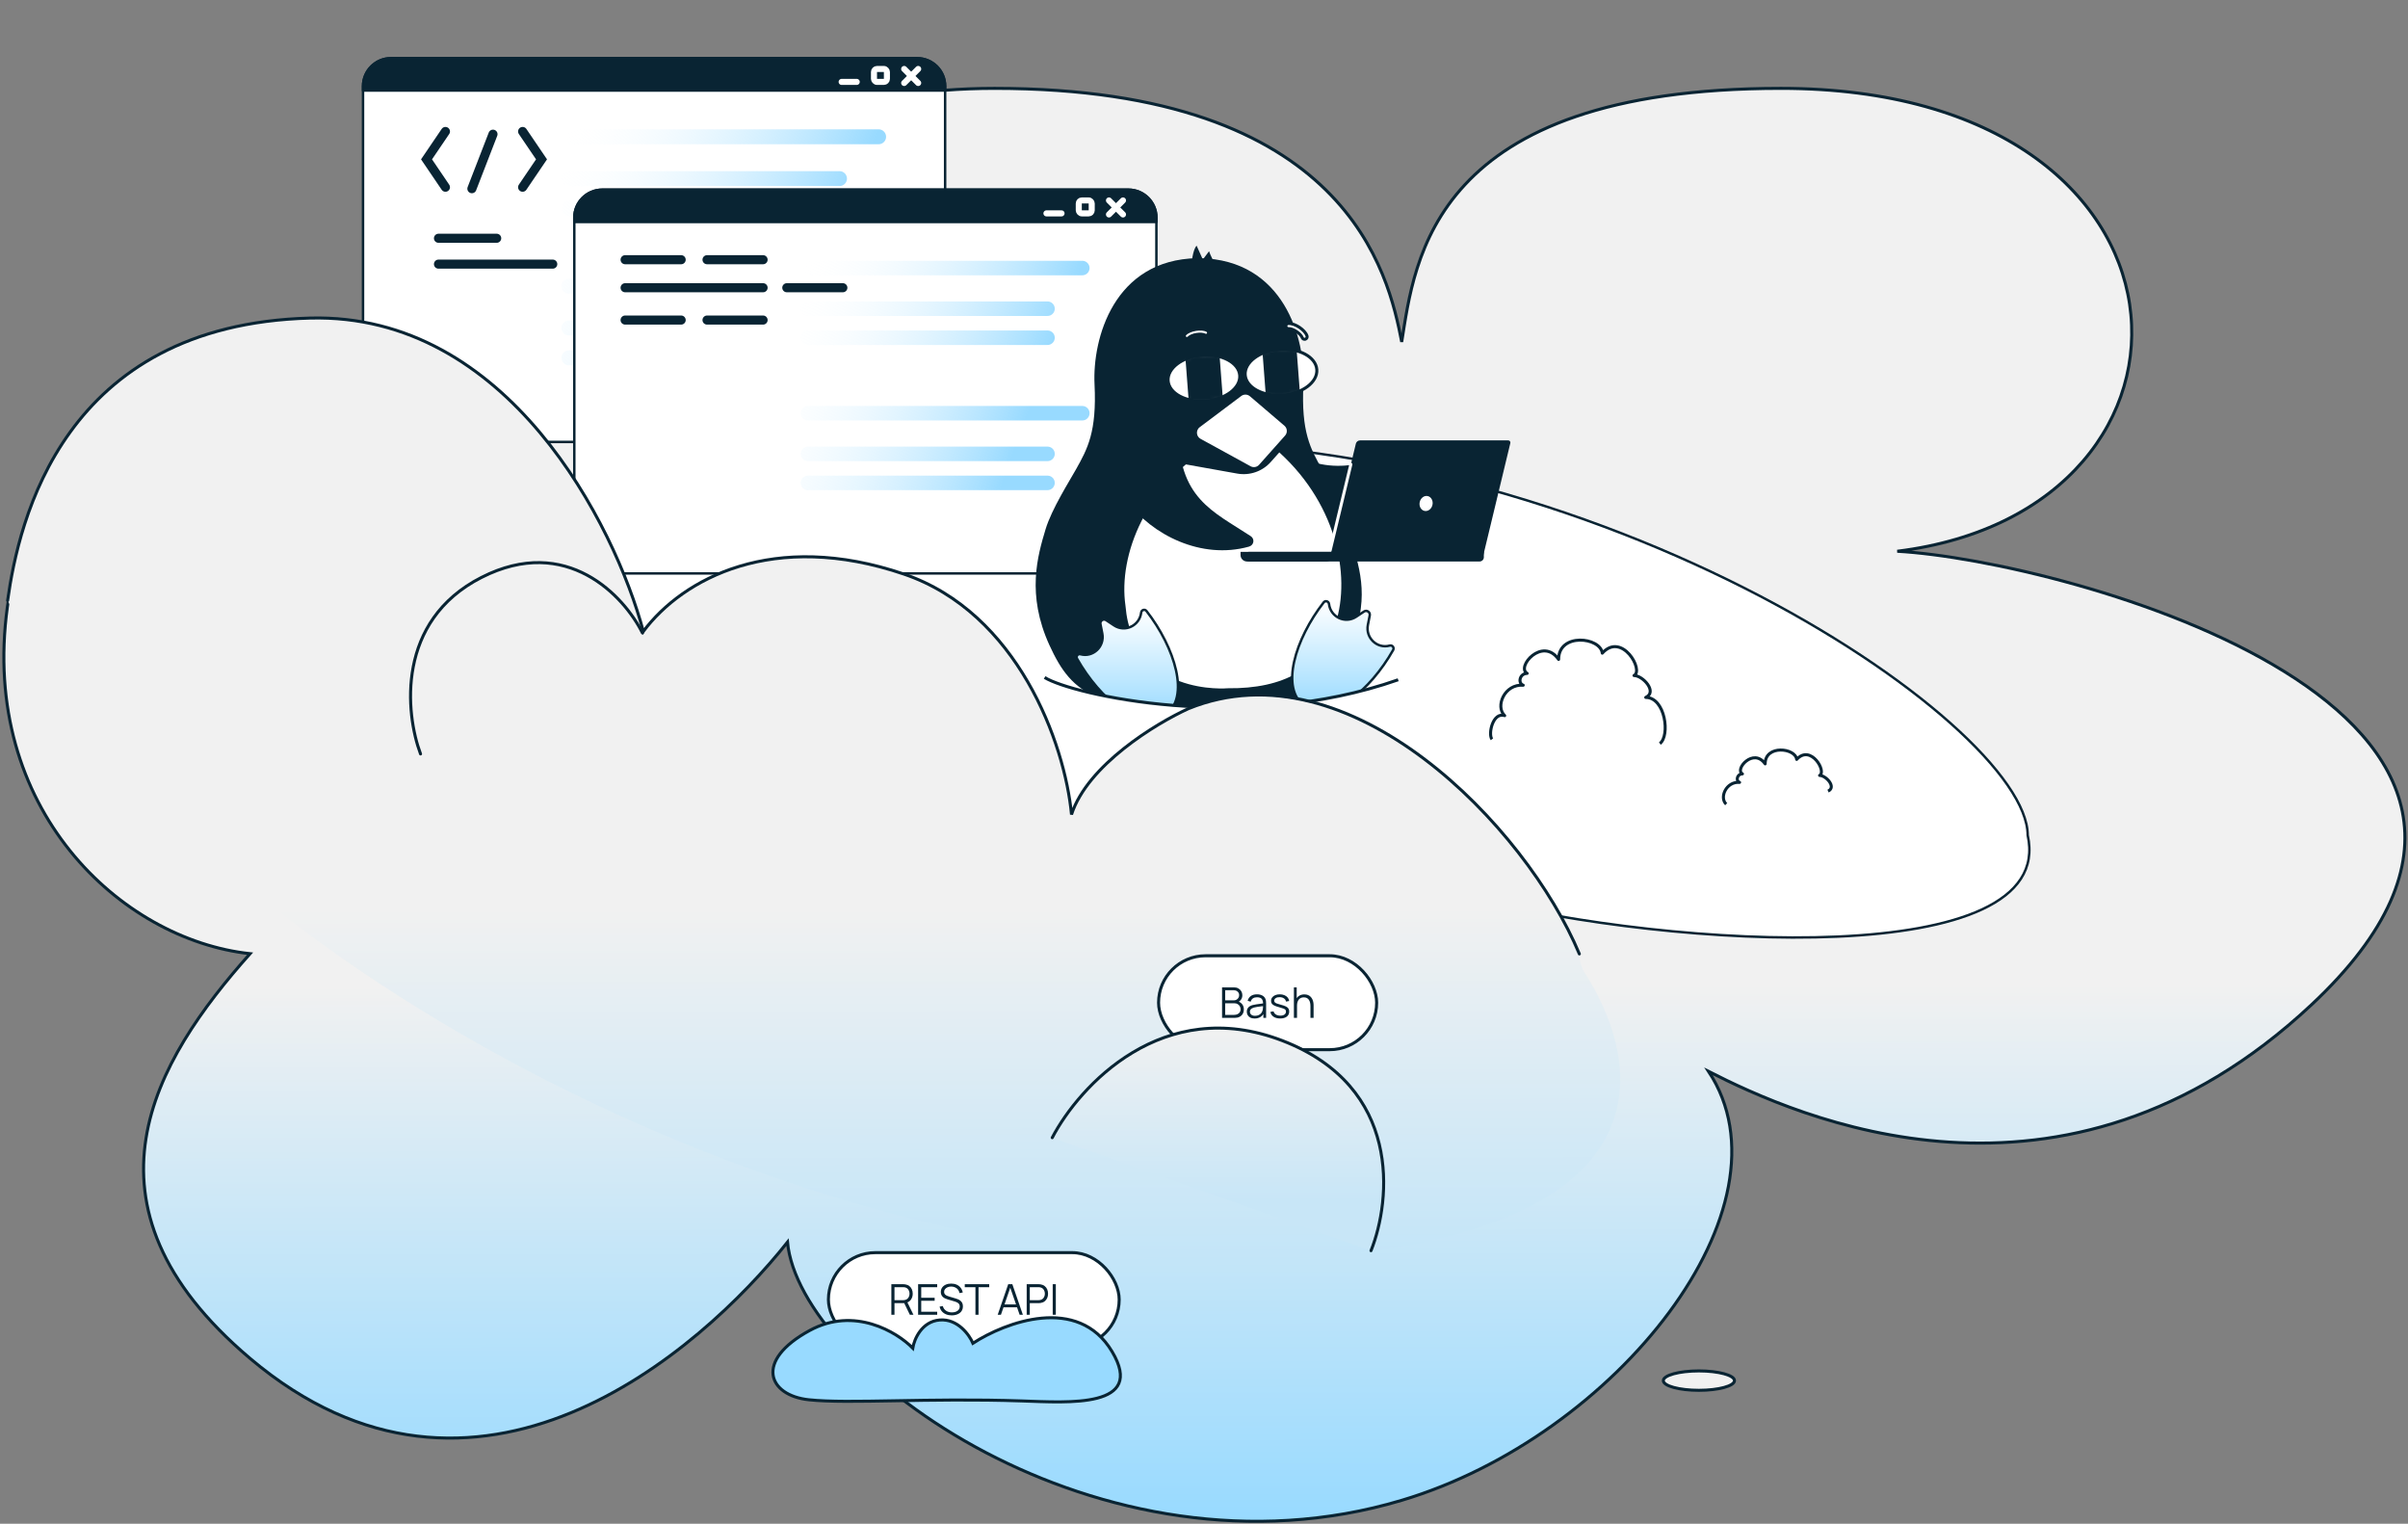
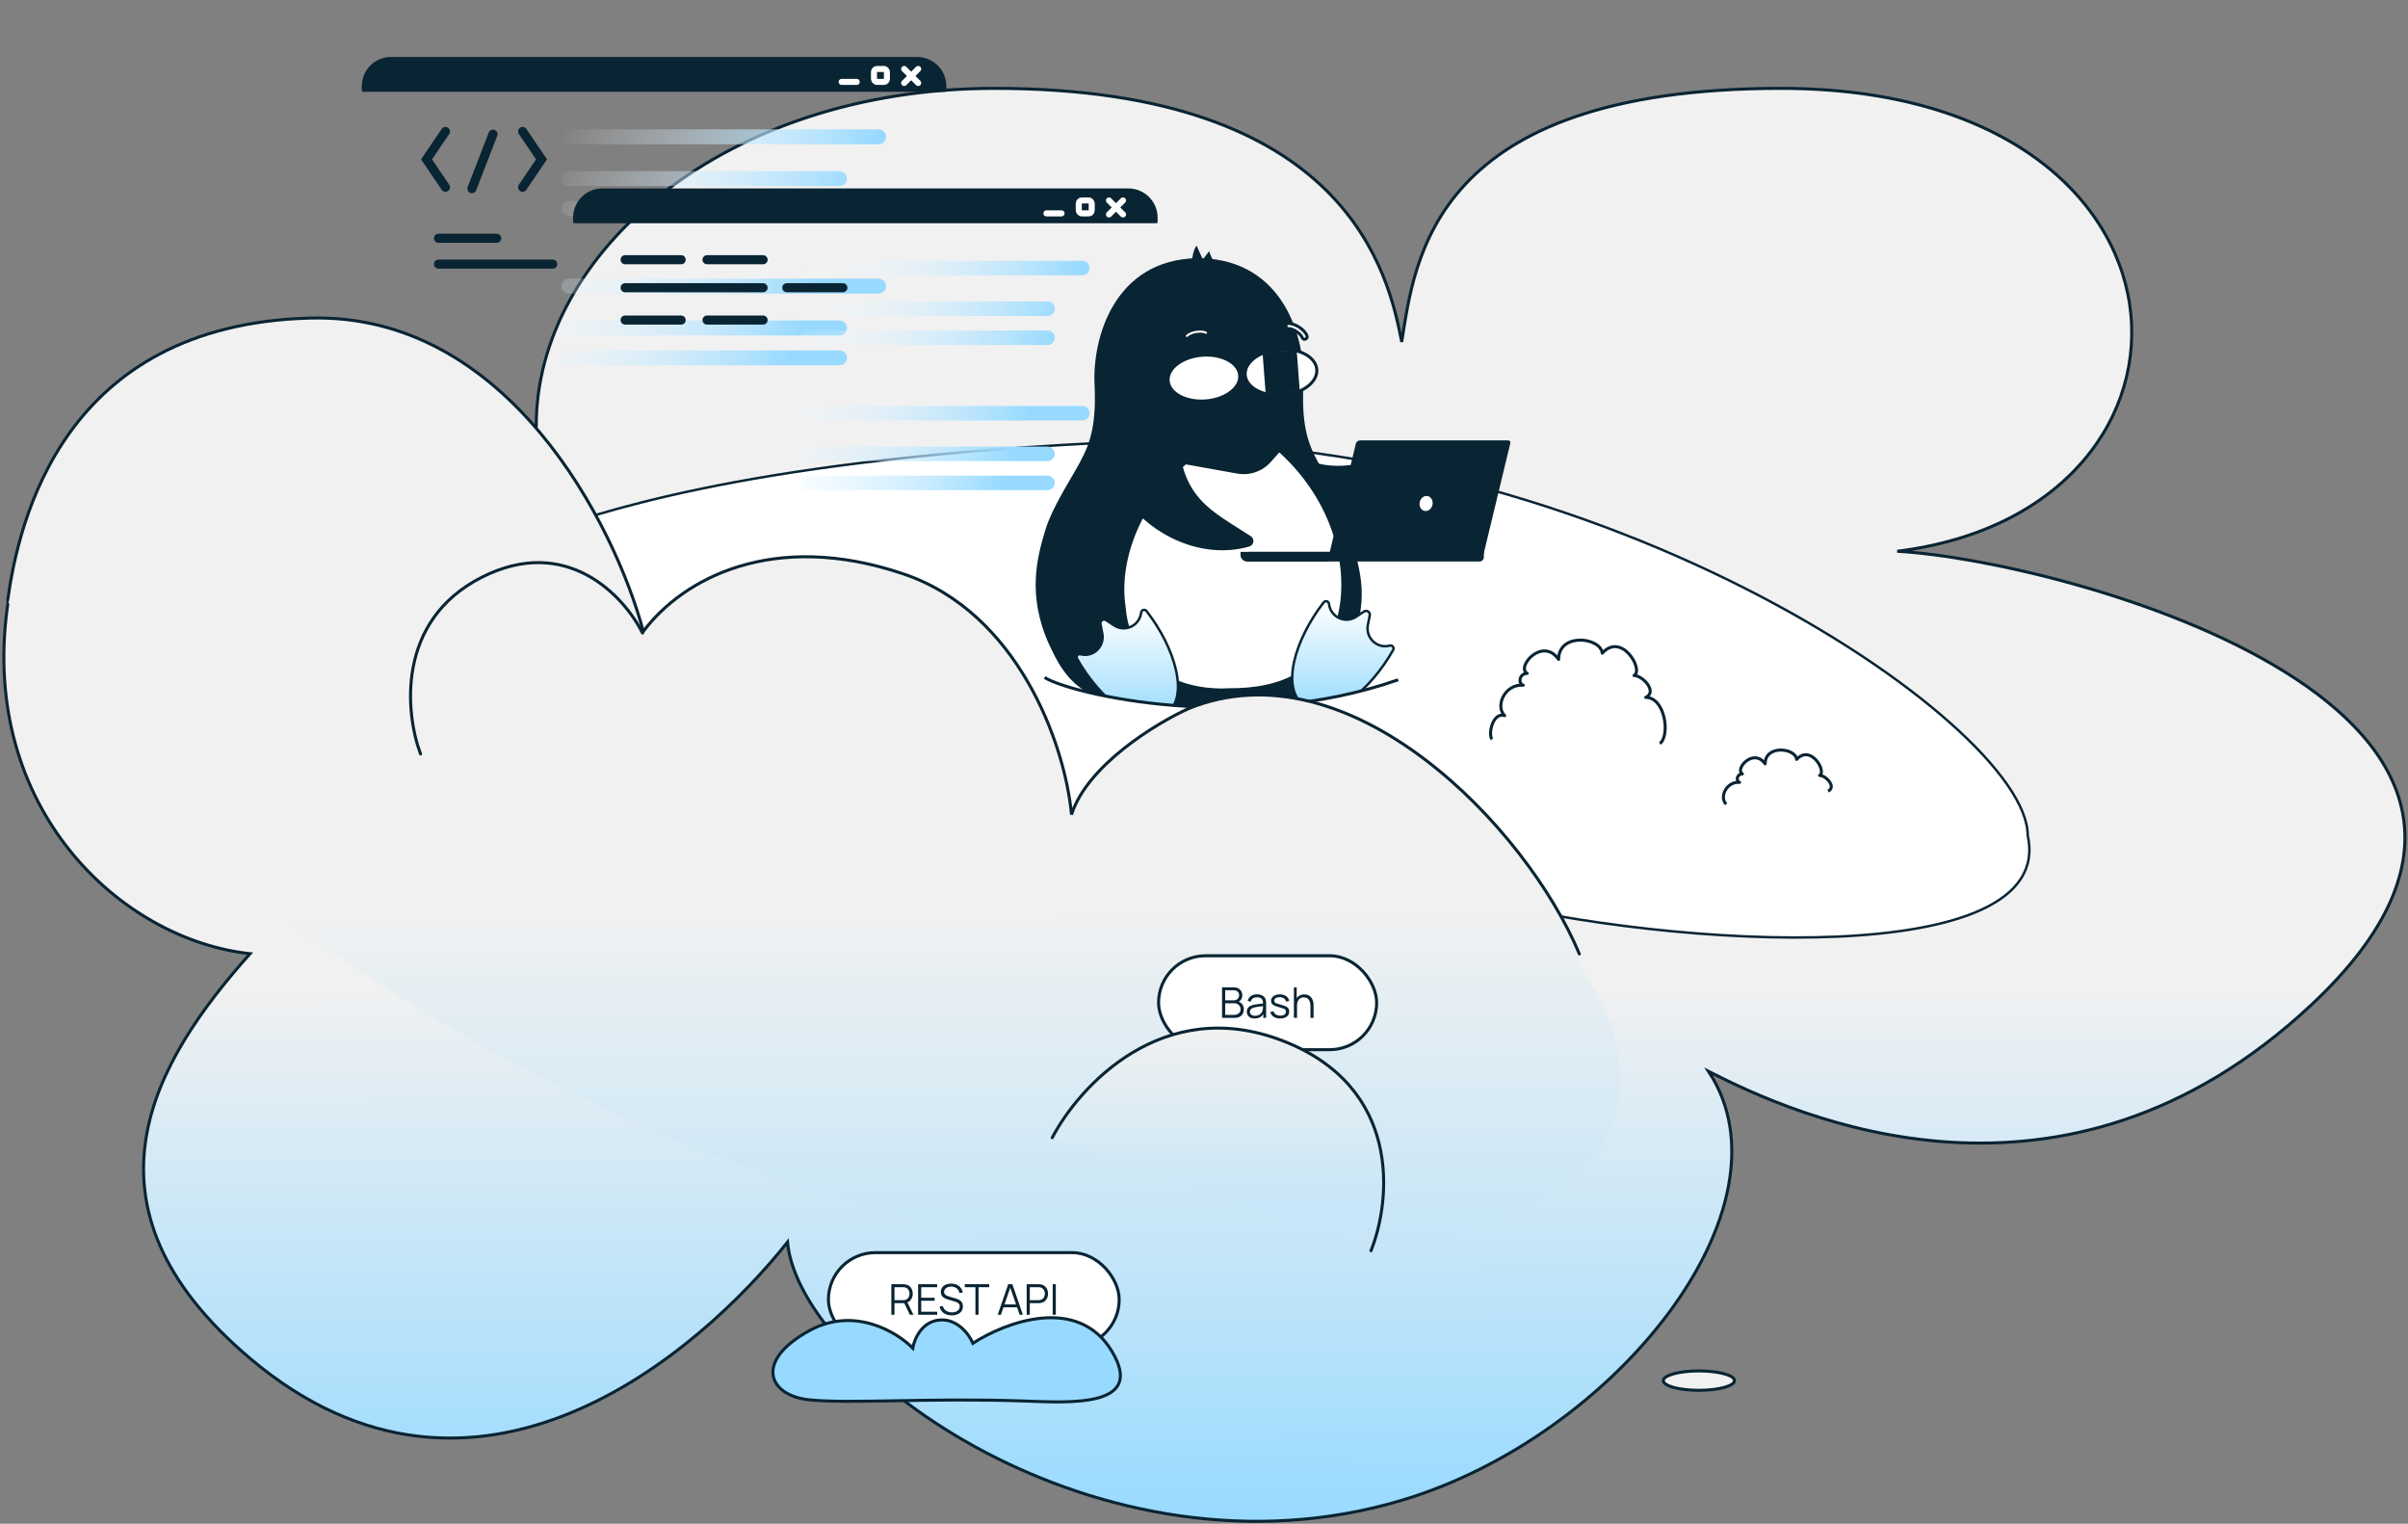
<svg xmlns="http://www.w3.org/2000/svg" width="795" height="503" viewBox="0 0 795 503" fill="none">
  <rect x="0" y="0" width="795" height="503" fill="#808080" stroke="none" />
  <path d="M177.041 140.508C177.041 83.405 239.256 29.17 328.355 29.17C445.106 29.17 458.457 90.722 462.773 112.866C467.099 85.987 472.45 29.17 587.972 29.17C732.374 29.17 737.75 168.151 626.377 181.972C681.679 185.044 866.5 235 763.097 331.704C680.887 408.588 592.835 368.317 564.077 353.673C593.52 398.208 533.69 474.078 462.773 495.257C363.006 525.05 263.835 451.745 259.995 410.025C231.319 446.114 157.07 511.381 82.565 448.417C22.424 397.592 51.073 350.132 82.565 314.811C39.808 310.204 -6.625 266.771 2.418 200.483C11.461 134.196 43.392 118.241 177.041 140.508Z" fill="url(#paint0_linear_9407_52697)" stroke="#092433" />
  <path d="M669.438 275.69C679.413 320.323 553.455 313.488 485.443 296.322L232.967 306.084L176.184 176.529C195.859 170.216 241.982 152.469 361.564 146.286C522.048 137.989 669.438 238.674 669.438 275.69Z" fill="white" stroke="#092433" stroke-width="0.811" stroke-linecap="round" stroke-linejoin="round" />
-   <path d="M119.852 28.458C119.852 23.35 123.994 19.209 129.105 19.209H302.779C307.889 19.209 312.032 23.35 312.032 28.458V139.874C312.032 143.196 309.338 145.889 306.014 145.889H125.87C122.546 145.889 119.852 143.196 119.852 139.874V28.458Z" fill="white" stroke="#092433" stroke-width="0.811" stroke-linecap="round" stroke-linejoin="round" />
  <path d="M144.764 78.65H163.982" stroke="#092433" stroke-width="3" stroke-linecap="round" />
  <path d="M144.764 87.188H182.488" stroke="#092433" stroke-width="3" stroke-linecap="round" />
  <path fill-rule="evenodd" clip-rule="evenodd" d="M290.075 42.688C291.437 42.688 292.541 43.791 292.541 45.153C292.541 46.514 291.437 47.618 290.075 47.618H187.803C186.441 47.618 185.337 46.514 185.337 45.153C185.337 43.791 186.441 42.688 187.803 42.688H290.075ZM279.628 58.958C279.628 57.596 278.524 56.493 277.162 56.493H187.803C186.441 56.493 185.337 57.596 185.337 58.958C185.337 60.319 186.441 61.423 187.803 61.423H277.162C278.524 61.423 279.628 60.319 279.628 58.958ZM277.162 105.796C278.524 105.796 279.628 106.9 279.628 108.262C279.628 109.623 278.524 110.727 277.162 110.727H187.803C186.441 110.727 185.337 109.623 185.337 108.262C185.337 106.9 186.441 105.796 187.803 105.796H277.162ZM277.162 115.657C278.524 115.657 279.628 116.761 279.628 118.122C279.628 119.484 278.524 120.588 277.162 120.588H187.803C186.441 120.588 185.337 119.484 185.337 118.122C185.337 116.761 186.441 115.657 187.803 115.657H277.162ZM277.162 66.353C278.524 66.353 279.628 67.457 279.628 68.819C279.628 70.18 278.524 71.284 277.162 71.284H187.803C186.441 71.284 185.337 70.18 185.337 68.819C185.337 67.457 186.441 66.353 187.803 66.353H277.162ZM292.541 94.457C292.541 93.095 291.437 91.991 290.075 91.991H187.803C186.441 91.991 185.337 93.095 185.337 94.457C185.337 95.818 186.441 96.922 187.803 96.922H290.075C291.437 96.922 292.541 95.818 292.541 94.457Z" fill="url(#paint1_linear_9407_52697)" />
  <path d="M147.062 43.399L140.819 52.601L147.062 61.803" stroke="#092433" stroke-width="3" stroke-linecap="round" />
  <path d="M172.541 43.399L178.784 52.601L172.541 61.803" stroke="#092433" stroke-width="3" stroke-linecap="round" />
  <path d="M162.76 44.297L155.793 62.286" stroke="#092433" stroke-width="3" stroke-linecap="round" />
  <path fill-rule="evenodd" clip-rule="evenodd" d="M129.105 19.209C123.994 19.209 119.852 23.35 119.852 28.458V29.881H312.032V28.458C312.032 23.35 307.889 19.209 302.779 19.209H129.105Z" fill="#092433" stroke="#092433" stroke-width="0.811" stroke-linecap="round" stroke-linejoin="round" />
  <rect x="288.543" y="22.767" width="4.271" height="4.269" rx="1" stroke="white" stroke-width="2" stroke-linecap="round" />
  <path d="M277.867 27.035H282.85" stroke="white" stroke-width="2" stroke-linecap="round" />
  <path d="M298.51 22.767L303.136 27.391" stroke="white" stroke-width="2" stroke-linecap="round" />
  <path d="M303.137 22.767L298.51 27.391" stroke="white" stroke-width="2" stroke-linecap="round" />
-   <path d="M189.605 71.857C189.605 66.749 193.748 62.608 198.859 62.608H372.533C377.643 62.608 381.786 66.749 381.786 71.857V183.273C381.786 186.595 379.092 189.288 375.768 189.288H195.623C192.3 189.288 189.605 186.595 189.605 183.273V71.857Z" fill="white" stroke="#092433" stroke-width="0.811" stroke-linecap="round" stroke-linejoin="round" />
  <path fill-rule="evenodd" clip-rule="evenodd" d="M357.324 86.086C358.647 86.086 359.721 87.159 359.721 88.482C359.721 89.806 358.647 90.878 357.324 90.878H266.739C265.415 90.878 264.342 89.806 264.342 88.482C264.342 87.159 265.415 86.086 266.739 86.086H357.324ZM348.232 101.9C348.232 100.577 347.159 99.504 345.835 99.504H266.74C265.416 99.504 264.342 100.577 264.342 101.9C264.342 103.223 265.416 104.296 266.74 104.296H345.835C347.159 104.296 348.232 103.223 348.232 101.9ZM345.835 147.424C347.159 147.424 348.232 148.496 348.232 149.82C348.232 151.143 347.159 152.216 345.835 152.216H266.74C265.416 152.216 264.342 151.143 264.342 149.82C264.342 148.496 265.416 147.424 266.74 147.424H345.835ZM345.835 157.008C347.159 157.008 348.232 158.08 348.232 159.404C348.232 160.727 347.159 161.8 345.835 161.8H266.74C265.416 161.8 264.342 160.727 264.342 159.404C264.342 158.08 265.416 157.008 266.74 157.008H345.835ZM345.835 109.088C347.159 109.088 348.232 110.161 348.232 111.484C348.232 112.807 347.159 113.88 345.835 113.88H266.74C265.416 113.88 264.342 112.807 264.342 111.484C264.342 110.161 265.416 109.088 266.74 109.088H345.835ZM359.721 136.402C359.721 135.079 358.647 134.006 357.324 134.006H266.739C265.415 134.006 264.342 135.079 264.342 136.402C264.342 137.725 265.415 138.798 266.739 138.798H357.324C358.647 138.798 359.721 137.725 359.721 136.402Z" fill="url(#paint2_linear_9407_52697)" />
  <path fill-rule="evenodd" clip-rule="evenodd" d="M198.859 62.608C193.748 62.608 189.605 66.749 189.605 71.857V73.28H381.786V71.857C381.786 66.749 377.643 62.608 372.533 62.608H198.859Z" fill="#092433" stroke="#092433" stroke-width="0.811" stroke-linecap="round" stroke-linejoin="round" />
  <rect x="356.16" y="66.166" width="4.271" height="4.269" rx="1" stroke="white" stroke-width="2" stroke-linecap="round" />
  <path d="M345.484 70.435H350.467" stroke="white" stroke-width="2" stroke-linecap="round" />
  <path d="M366.127 66.166L370.754 70.79" stroke="white" stroke-width="2" stroke-linecap="round" />
  <path d="M370.754 66.166L366.127 70.79" stroke="white" stroke-width="2" stroke-linecap="round" />
  <path d="M224.885 85.731L206.379 85.731" stroke="#092433" stroke-width="3" stroke-linecap="round" />
  <path d="M224.885 105.651L206.379 105.651" stroke="#092433" stroke-width="3" stroke-linecap="round" />
  <path d="M251.932 85.731L233.426 85.731" stroke="#092433" stroke-width="3" stroke-linecap="round" />
  <path d="M251.932 105.652L233.426 105.652" stroke="#092433" stroke-width="3" stroke-linecap="round" />
  <path d="M251.933 94.98L206.379 94.98" stroke="#092433" stroke-width="3" stroke-linecap="round" />
  <path d="M278.268 94.98L259.762 94.98" stroke="#092433" stroke-width="3" stroke-linecap="round" />
  <path d="M395.063 81.106C393.786 82.383 393.314 86.957 393.238 89.085H402.589C400.764 86.896 399.548 84.07 399.168 82.93L397.115 85.665L395.063 81.106Z" fill="#092433" />
  <path d="M345.192 174.72C342.563 183.453 338.823 196.238 346.465 212.962C354.108 229.687 362.198 235.086 404.345 235.086C446.492 235.086 448.437 207.172 449.275 200.775C450.873 188.585 445.768 178.669 443.017 169.608C440.994 162.947 438.621 158.733 436.471 154.914C432.658 148.145 429.544 142.614 430.316 126.89C431.059 111.772 423.878 85.75 396.116 85.216V85.207C395.971 85.207 395.826 85.208 395.682 85.21C395.536 85.208 395.39 85.207 395.244 85.207V85.216C367.731 85.754 360.625 111.773 361.361 126.89C362.127 142.612 359.037 148.143 355.256 154.91C353.122 158.73 347.197 168.057 345.192 174.72Z" fill="#092433" />
  <path d="M465.649 151.363C460.501 163.514 447.044 169.972 435.927 169.723C434.939 167.797 427.423 155.946 422.783 146.904C437.624 158.34 450.974 152.942 463.271 148.792C464.885 148.248 466.336 149.742 465.649 151.363Z" fill="#092433" />
  <path d="M420.848 147.341C441.652 164.943 446.657 189.808 441.412 205.964C436.472 221.18 423.81 227.897 405.429 227.691C405.429 227.691 373.648 230.623 371.072 199.961C368.644 183.15 377.794 159.494 401.283 145.672C404.416 145.939 406.2 145.699 407.505 145.523C408.905 145.335 409.751 145.221 411.116 145.89C412.578 145.461 413.392 145.716 414.741 146.14C415.997 146.534 417.715 147.073 420.848 147.341Z" fill="white" stroke="#092433" />
  <path fill-rule="evenodd" clip-rule="evenodd" d="M395.082 110.398C393.918 110.579 392.921 111 392.457 111.483C392.133 111.819 391.597 111.829 391.261 111.506C390.924 111.182 390.914 110.647 391.238 110.31C392.082 109.434 393.518 108.93 394.821 108.727C395.495 108.623 396.184 108.59 396.816 108.642C397.438 108.693 398.064 108.831 398.572 109.112C398.98 109.339 399.127 109.853 398.9 110.262C398.674 110.67 398.159 110.817 397.751 110.59C397.533 110.47 397.172 110.367 396.678 110.326C396.195 110.287 395.642 110.311 395.082 110.398Z" fill="white" stroke="#092433" />
  <ellipse cx="11.856" cy="7.571" rx="11.856" ry="7.571" transform="matrix(0.997 -0.076 0.076 0.997 385.08 118.156)" fill="white" stroke="#092433" />
  <mask id="mask0_9407_52697" style="mask-type:alpha" maskUnits="userSpaceOnUse" x="385" y="116" width="25" height="17">
    <ellipse cx="11.856" cy="7.571" rx="11.856" ry="7.571" transform="matrix(0.997 -0.076 0.076 0.997 385.08 118.156)" fill="white" stroke="#092433" />
  </mask>
  <g mask="url(#mask0_9407_52697)">
-     <rect width="11.295" height="20.734" transform="matrix(0.997 -0.076 0.076 0.997 391.119 114.896)" fill="#092433" />
-   </g>
+     </g>
  <path fill-rule="evenodd" clip-rule="evenodd" d="M428.079 109.467C427.102 108.809 426.085 108.441 425.415 108.48C424.949 108.506 424.549 108.15 424.523 107.684C424.496 107.218 424.853 106.818 425.319 106.792C426.534 106.722 427.929 107.328 429.024 108.065C429.589 108.446 430.116 108.889 430.545 109.358C430.966 109.817 431.332 110.344 431.513 110.895C431.658 111.339 431.416 111.816 430.972 111.962C430.529 112.107 430.051 111.865 429.906 111.422C429.828 111.186 429.633 110.865 429.298 110.499C428.971 110.142 428.549 109.784 428.079 109.467Z" fill="white" stroke="#092433" />
  <ellipse cx="11.856" cy="7.571" rx="11.856" ry="7.571" transform="matrix(0.997 -0.076 0.076 0.997 410.525 116.232)" fill="white" stroke="#092433" />
  <mask id="mask1_9407_52697" style="mask-type:alpha" maskUnits="userSpaceOnUse" x="410" y="114" width="26" height="17">
    <ellipse cx="11.856" cy="7.571" rx="11.856" ry="7.571" transform="matrix(0.997 -0.076 0.076 0.997 410.525 116.232)" fill="white" stroke="#092433" />
  </mask>
  <g mask="url(#mask1_9407_52697)">
    <rect width="11.295" height="20.734" transform="matrix(0.997 -0.076 0.076 0.997 416.564 112.973)" fill="#092433" />
  </g>
  <path d="M409.605 132.632L389.556 148.333C387.938 149.551 388.115 152.032 389.89 153.007L408.475 156.331C412.586 157.066 416.783 155.612 419.558 152.491L424.433 147.005C425.47 145.838 425.347 144.048 424.161 143.033L413.097 132.741C412.103 131.891 410.65 131.845 409.605 132.632Z" fill="#092433" />
-   <path d="M409.498 130.32L395.784 140.619C394.164 141.837 394.341 144.32 396.118 145.295L412.634 154.351C413.775 154.977 415.196 154.732 416.061 153.76L424.642 144.122C425.682 142.955 425.559 141.162 424.37 140.147L412.987 130.429C411.993 129.581 410.543 129.536 409.498 130.32Z" fill="white" stroke="#092433" />
  <path d="M412.326 180.449C396.627 184.842 380.181 176.501 372.186 165.433C373.321 163.079 383.755 152.633 389.086 141.577C388.88 164.521 400.42 168.75 412.91 176.972C414.335 177.909 414.023 179.974 412.326 180.449Z" fill="#092433" />
  <path d="M384.678 236.035C376.302 241.779 363.121 230.776 355.582 217.42C355.139 216.635 355.855 215.726 356.715 215.961C360.871 217.098 364.757 213.41 363.918 209.126L363.308 206.004C363.094 204.916 364.278 204.104 365.194 204.711L367.819 206.45C371.423 208.838 376.244 206.554 376.755 202.217C376.861 201.318 377.959 200.984 378.511 201.694C387.909 213.774 393.053 230.29 384.678 236.035Z" fill="url(#paint3_linear_9407_52697)" stroke="#092433" stroke-width="0.811" />
  <path d="M430.848 233.189C439.224 238.933 452.405 227.93 459.943 214.574C460.386 213.789 459.671 212.88 458.81 213.115C454.655 214.252 450.769 210.564 451.607 206.28L452.218 203.158C452.431 202.07 451.248 201.258 450.332 201.865L447.707 203.604C444.103 205.992 439.282 203.708 438.771 199.371C438.665 198.473 437.567 198.138 437.015 198.848C427.616 210.928 422.473 227.444 430.848 233.189Z" fill="url(#paint4_linear_9407_52697)" stroke="#092433" stroke-width="0.811" />
  <path d="M449.009 145.378C448.355 145.378 447.786 145.826 447.633 146.462L439.114 181.832C438.9 182.721 439.575 183.577 440.49 183.577H489.092C489.419 183.577 489.704 183.353 489.78 183.036L498.64 146.251C498.747 145.806 498.41 145.378 497.952 145.378H449.009Z" fill="#092433" />
-   <path d="M439.113 181.829L445.989 153.28" stroke="white" stroke-linecap="round" />
  <path d="M410.982 183.58C410.982 182.799 411.616 182.165 412.398 182.165H489.893V183.934C489.893 184.715 489.259 185.349 488.478 185.349H412.398C411.616 185.349 410.982 184.715 410.982 183.934V183.58Z" fill="#092433" />
  <path d="M409.566 182.165H439.998V183.226C439.998 184.398 439.048 185.349 437.875 185.349H411.69C410.517 185.349 409.566 184.398 409.566 183.226V182.165Z" fill="#092433" />
  <ellipse cx="2.654" cy="3.006" rx="2.654" ry="3.006" transform="matrix(0.978 0.209 -0.209 0.978 468.855 162.708)" fill="white" stroke="#092433" />
  <path d="M343.735 224.324C364.741 231.951 413.623 240.253 463.707 224.324C511.5 249.865 321.968 290.072 343.735 224.324Z" fill="white" />
  <path d="M344.873 223.641C353.809 229.182 410.26 242.404 461.608 224.394" stroke="#092433" />
  <path d="M548.003 245.453C551.435 242.897 549.833 230.218 543.334 230.218C547.306 228.397 542.385 222.995 539.469 222.995C542.839 221.296 535.458 208.454 528.993 215.613C528.399 210.3 514.578 208.749 514.578 217.678C509.253 210.027 500.426 220.244 504.196 222.285C501.642 222.317 501.065 225.574 502.894 226.192C496.688 225.724 493.574 233.255 496.773 236.235C492.888 234.921 491.232 242.308 492.563 244.037" stroke="#092433" stroke-linejoin="round" />
  <path d="M603.53 261.147C606.398 259.841 602.844 255.969 600.738 255.969C603.172 254.751 597.842 245.545 593.172 250.677C592.744 246.868 582.762 245.756 582.762 252.157C578.915 246.672 572.541 253.996 575.264 255.46C573.419 255.483 573.002 257.818 574.323 258.261C569.841 257.925 567.592 263.324 569.902 265.46" stroke="#092433" stroke-linejoin="round" />
  <path d="M392.38 233.919C445.43 212.359 509.691 276.425 522.52 320.022C548.51 360.072 542.202 410.736 418.614 415.981C264.128 422.536 59.692 315.017 2.522 198.228C6.166 172.007 20.74 107.182 102.355 104.997C167.647 103.248 202.917 173.221 212.39 208.426C225.506 190.945 255.383 174.888 298.377 189.488C335.948 202.246 351.573 245.33 353.759 268.881C359.005 252.565 381.692 238.775 392.38 233.919Z" fill="url(#paint5_linear_9407_52697)" />
  <rect x="382.5" y="315.5" width="72" height="31" rx="15.5" fill="white" />
  <rect x="382.5" y="315.5" width="72" height="31" rx="15.5" stroke="#092433" />
  <path d="M403.463 336V325.92H407.355C407.92 325.92 408.412 326.037 408.832 326.27C409.252 326.503 409.579 326.818 409.812 327.215C410.046 327.607 410.162 328.041 410.162 328.517C410.162 329.058 410.018 329.541 409.728 329.966C409.439 330.386 409.052 330.678 408.566 330.841L408.552 330.498C409.206 330.685 409.719 331.011 410.092 331.478C410.466 331.945 410.652 332.509 410.652 333.172C410.652 333.755 410.529 334.259 410.281 334.684C410.034 335.104 409.686 335.428 409.238 335.657C408.79 335.886 408.27 336 407.677 336H403.463ZM404.499 335.013H407.425C407.836 335.013 408.205 334.941 408.531 334.796C408.858 334.647 409.115 334.437 409.301 334.166C409.493 333.895 409.588 333.569 409.588 333.186C409.588 332.813 409.502 332.477 409.329 332.178C409.157 331.879 408.921 331.641 408.622 331.464C408.328 331.282 407.992 331.191 407.614 331.191H404.499V335.013ZM404.499 330.218H407.348C407.67 330.218 407.964 330.146 408.23 330.001C408.496 329.852 408.706 329.649 408.86 329.392C409.019 329.135 409.098 328.839 409.098 328.503C409.098 328.027 408.933 327.64 408.601 327.341C408.275 327.042 407.857 326.893 407.348 326.893H404.499V330.218ZM414.212 336.21C413.643 336.21 413.165 336.107 412.777 335.902C412.395 335.697 412.108 335.424 411.916 335.083C411.725 334.742 411.629 334.371 411.629 333.97C411.629 333.559 411.711 333.209 411.874 332.92C412.042 332.626 412.269 332.386 412.553 332.199C412.843 332.012 413.176 331.87 413.554 331.772C413.937 331.679 414.359 331.597 414.821 331.527C415.288 331.452 415.743 331.389 416.186 331.338C416.634 331.282 417.026 331.228 417.362 331.177L416.998 331.401C417.012 330.654 416.868 330.101 416.564 329.742C416.261 329.383 415.734 329.203 414.982 329.203C414.464 329.203 414.026 329.32 413.666 329.553C413.312 329.786 413.062 330.155 412.917 330.659L411.916 330.365C412.089 329.688 412.437 329.163 412.959 328.79C413.482 328.417 414.161 328.23 414.996 328.23C415.687 328.23 416.273 328.361 416.753 328.622C417.239 328.879 417.582 329.252 417.782 329.742C417.876 329.961 417.936 330.206 417.964 330.477C417.992 330.748 418.006 331.023 418.006 331.303V336H417.089V334.103L417.355 334.215C417.099 334.864 416.7 335.358 416.158 335.699C415.617 336.04 414.968 336.21 414.212 336.21ZM414.331 335.321C414.812 335.321 415.232 335.235 415.591 335.062C415.951 334.889 416.24 334.654 416.459 334.355C416.679 334.052 416.821 333.711 416.886 333.333C416.942 333.09 416.973 332.824 416.977 332.535C416.982 332.241 416.984 332.022 416.984 331.877L417.376 332.08C417.026 332.127 416.646 332.173 416.235 332.22C415.829 332.267 415.428 332.32 415.031 332.381C414.639 332.442 414.285 332.514 413.967 332.598C413.753 332.659 413.545 332.745 413.344 332.857C413.144 332.964 412.978 333.109 412.847 333.291C412.721 333.473 412.658 333.699 412.658 333.97C412.658 334.189 412.712 334.402 412.819 334.607C412.931 334.812 413.109 334.983 413.351 335.118C413.599 335.253 413.925 335.321 414.331 335.321ZM422.65 336.203C421.763 336.203 421.033 336.012 420.459 335.629C419.889 335.246 419.539 334.714 419.409 334.033L420.459 333.858C420.571 334.287 420.825 334.63 421.222 334.887C421.623 335.139 422.118 335.265 422.706 335.265C423.28 335.265 423.732 335.146 424.064 334.908C424.395 334.665 424.561 334.336 424.561 333.921C424.561 333.688 424.507 333.499 424.4 333.354C424.297 333.205 424.085 333.067 423.763 332.941C423.441 332.815 422.96 332.666 422.321 332.493C421.635 332.306 421.098 332.12 420.711 331.933C420.323 331.746 420.048 331.532 419.885 331.289C419.721 331.042 419.64 330.741 419.64 330.386C419.64 329.957 419.761 329.581 420.004 329.259C420.246 328.932 420.582 328.68 421.012 328.503C421.441 328.321 421.94 328.23 422.51 328.23C423.079 328.23 423.588 328.323 424.036 328.51C424.488 328.692 424.852 328.949 425.128 329.28C425.403 329.611 425.566 329.996 425.618 330.435L424.568 330.624C424.498 330.181 424.276 329.831 423.903 329.574C423.534 329.313 423.065 329.177 422.496 329.168C421.959 329.154 421.523 329.257 421.187 329.476C420.851 329.691 420.683 329.978 420.683 330.337C420.683 330.538 420.743 330.71 420.865 330.855C420.986 330.995 421.205 331.128 421.523 331.254C421.845 331.38 422.302 331.518 422.895 331.667C423.59 331.844 424.136 332.031 424.533 332.227C424.929 332.423 425.212 332.654 425.38 332.92C425.548 333.186 425.632 333.515 425.632 333.907C425.632 334.621 425.366 335.183 424.834 335.594C424.306 336 423.578 336.203 422.65 336.203ZM432.644 336V332.143C432.644 331.723 432.604 331.338 432.525 330.988C432.446 330.633 432.317 330.325 432.14 330.064C431.967 329.798 431.741 329.593 431.461 329.448C431.186 329.303 430.85 329.231 430.453 329.231C430.089 329.231 429.767 329.294 429.487 329.42C429.212 329.546 428.978 329.728 428.787 329.966C428.6 330.199 428.458 330.484 428.36 330.82C428.262 331.156 428.213 331.539 428.213 331.968L427.485 331.807C427.485 331.032 427.62 330.381 427.891 329.854C428.162 329.327 428.535 328.928 429.011 328.657C429.487 328.386 430.033 328.251 430.649 328.251C431.102 328.251 431.496 328.321 431.832 328.461C432.173 328.601 432.46 328.79 432.693 329.028C432.931 329.266 433.122 329.539 433.267 329.847C433.412 330.15 433.517 330.475 433.582 330.82C433.647 331.161 433.68 331.501 433.68 331.842V336H432.644ZM427.177 336V325.92H428.108V331.611H428.213V336H427.177Z" fill="#092433" />
  <path d="M423.424 343.543C383.948 328.304 356.288 358.534 347.393 375.554L452.634 412.859C459.346 396.103 462.9 358.781 423.424 343.543Z" fill="url(#paint6_linear_9407_52697)" />
  <path d="M347.393 375.554C356.288 358.534 383.948 328.304 423.424 343.543C462.9 358.781 459.346 396.103 452.634 412.859" stroke="#092433" stroke-linecap="round" />
  <path d="M138.841 248.878C133.802 235.441 130.766 204.979 158.938 190.62C187.111 176.262 206.117 196.852 212.099 208.942" stroke="#092433" stroke-linecap="round" />
  <path d="M521.419 314.893C503.826 272.761 445.429 212.359 392.379 233.919C381.691 238.775 359.004 252.565 353.758 268.881C351.572 245.33 335.947 202.246 298.376 189.488C255.382 174.888 225.506 190.945 212.389 208.426C202.916 173.221 167.646 103.248 102.354 104.997C20.739 107.182 6.165 172.007 2.521 198.228" stroke="#092433" stroke-linecap="round" />
  <rect x="273.5" y="413.5" width="96" height="31" rx="15.5" fill="white" />
  <rect x="273.5" y="413.5" width="96" height="31" rx="15.5" stroke="#092433" />
  <path d="M294.282 434V423.92H298.174C298.272 423.92 298.381 423.925 298.503 423.934C298.629 423.939 298.755 423.953 298.881 423.976C299.408 424.055 299.854 424.24 300.218 424.529C300.586 424.814 300.864 425.173 301.051 425.607C301.242 426.041 301.338 426.522 301.338 427.049C301.338 427.81 301.137 428.47 300.736 429.03C300.334 429.59 299.76 429.942 299.014 430.087L298.657 430.171H295.311V434H294.282ZM300.386 434L298.398 429.898L299.385 429.52L301.569 434H300.386ZM295.311 429.191H298.146C298.23 429.191 298.328 429.186 298.44 429.177C298.552 429.168 298.661 429.151 298.769 429.128C299.114 429.053 299.396 428.911 299.616 428.701C299.84 428.491 300.005 428.241 300.113 427.952C300.225 427.663 300.281 427.362 300.281 427.049C300.281 426.736 300.225 426.435 300.113 426.146C300.005 425.852 299.84 425.6 299.616 425.39C299.396 425.18 299.114 425.038 298.769 424.963C298.661 424.94 298.552 424.926 298.44 424.921C298.328 424.912 298.23 424.907 298.146 424.907H295.311V429.191ZM303.114 434V423.92H309.414V424.907H304.143V428.393H308.574V429.38H304.143V433.013H309.414V434H303.114ZM314.229 434.21C313.524 434.21 312.89 434.093 312.325 433.86C311.765 433.622 311.301 433.286 310.932 432.852C310.568 432.418 310.33 431.902 310.218 431.305L311.268 431.13C311.436 431.783 311.791 432.297 312.332 432.67C312.873 433.039 313.52 433.223 314.271 433.223C314.766 433.223 315.209 433.146 315.601 432.992C315.993 432.833 316.301 432.609 316.525 432.32C316.749 432.031 316.861 431.688 316.861 431.291C316.861 431.03 316.814 430.808 316.721 430.626C316.628 430.439 316.504 430.285 316.35 430.164C316.196 430.043 316.028 429.942 315.846 429.863C315.664 429.779 315.487 429.711 315.314 429.66L312.759 428.897C312.451 428.808 312.166 428.696 311.905 428.561C311.644 428.421 311.415 428.255 311.219 428.064C311.028 427.868 310.878 427.639 310.771 427.378C310.664 427.117 310.61 426.818 310.61 426.482C310.61 425.913 310.759 425.42 311.058 425.005C311.357 424.59 311.765 424.27 312.283 424.046C312.801 423.822 313.391 423.712 314.054 423.717C314.726 423.717 315.326 423.836 315.853 424.074C316.385 424.312 316.824 424.653 317.169 425.096C317.514 425.535 317.743 426.055 317.855 426.657L316.777 426.853C316.707 426.414 316.546 426.034 316.294 425.712C316.042 425.39 315.72 425.143 315.328 424.97C314.941 424.793 314.514 424.702 314.047 424.697C313.594 424.697 313.191 424.774 312.836 424.928C312.486 425.077 312.208 425.283 312.003 425.544C311.798 425.805 311.695 426.104 311.695 426.44C311.695 426.781 311.788 427.054 311.975 427.259C312.166 427.464 312.4 427.625 312.675 427.742C312.955 427.859 313.226 427.954 313.487 428.029L315.461 428.61C315.666 428.666 315.907 428.748 316.182 428.855C316.462 428.958 316.733 429.107 316.994 429.303C317.26 429.494 317.479 429.746 317.652 430.059C317.825 430.372 317.911 430.768 317.911 431.249C317.911 431.716 317.818 432.133 317.631 432.502C317.449 432.871 317.19 433.181 316.854 433.433C316.523 433.685 316.133 433.876 315.685 434.007C315.242 434.142 314.756 434.21 314.229 434.21ZM322.037 434V424.907H318.516V423.92H326.587V424.907H323.066V434H322.037ZM329.388 434L332.86 423.92H334.225L337.697 434H336.626L333.329 424.494H333.735L330.459 434H329.388ZM330.935 431.557V430.591H336.143V431.557H330.935ZM338.961 434V423.92H342.853C342.951 423.92 343.061 423.925 343.182 423.934C343.308 423.939 343.434 423.953 343.56 423.976C344.088 424.055 344.533 424.24 344.897 424.529C345.266 424.814 345.544 425.173 345.73 425.607C345.922 426.041 346.017 426.522 346.017 427.049C346.017 427.572 345.922 428.05 345.73 428.484C345.539 428.918 345.259 429.28 344.89 429.569C344.526 429.854 344.083 430.036 343.56 430.115C343.434 430.134 343.308 430.148 343.182 430.157C343.061 430.166 342.951 430.171 342.853 430.171H339.99V434H338.961ZM339.99 429.191H342.825C342.909 429.191 343.007 429.186 343.119 429.177C343.231 429.168 343.341 429.151 343.448 429.128C343.794 429.053 344.076 428.911 344.295 428.701C344.519 428.491 344.685 428.241 344.792 427.952C344.904 427.663 344.96 427.362 344.96 427.049C344.96 426.736 344.904 426.435 344.792 426.146C344.685 425.852 344.519 425.6 344.295 425.39C344.076 425.18 343.794 425.038 343.448 424.963C343.341 424.94 343.231 424.926 343.119 424.921C343.007 424.912 342.909 424.907 342.825 424.907H339.99V429.191ZM347.551 434V423.92H348.58V434H347.551Z" fill="#092433" />
  <path d="M367.132 446.134C378.361 464.928 352.782 462.975 337.386 462.453C306.238 461.397 280.342 463.486 267.017 462.063C253.691 460.64 248.844 449.254 267.313 439.199C282.087 431.155 296.157 439.727 301.345 445.018C301.825 442.124 304.276 436.217 310.236 435.736C316.195 435.255 320.035 440.655 321.21 443.415C331.839 436.491 355.902 427.34 367.132 446.134Z" fill="#98DAFF" stroke="#092433" />
  <ellipse cx="11.744" cy="3.202" rx="11.744" ry="3.202" transform="matrix(-1 0 0 1 572.637 452.543)" fill="#F1F1F1" stroke="#092433" />
  <defs>
    <linearGradient id="paint0_linear_9407_52697" x1="403.56" y1="325.224" x2="403.727" y2="502.192" gradientUnits="userSpaceOnUse">
      <stop stop-color="#F1F1F1" />
      <stop offset="1" stop-color="#98DAFF" />
    </linearGradient>
    <linearGradient id="paint1_linear_9407_52697" x1="289.105" y1="45.646" x2="198.731" y2="9.754" gradientUnits="userSpaceOnUse">
      <stop stop-color="#98DAFF" />
      <stop offset="1" stop-color="white" stop-opacity="0" />
    </linearGradient>
    <linearGradient id="paint2_linear_9407_52697" x1="356.664" y1="88.962" x2="274.444" y2="59.071" gradientUnits="userSpaceOnUse">
      <stop stop-color="#98DAFF" />
      <stop offset="1" stop-color="white" stop-opacity="0" />
    </linearGradient>
    <linearGradient id="paint3_linear_9407_52697" x1="372.174" y1="237.595" x2="372.174" y2="201.31" gradientUnits="userSpaceOnUse">
      <stop stop-color="#98DAFF" />
      <stop offset="1" stop-color="white" />
    </linearGradient>
    <linearGradient id="paint4_linear_9407_52697" x1="443.352" y1="234.749" x2="443.352" y2="198.464" gradientUnits="userSpaceOnUse">
      <stop stop-color="#98DAFF" />
      <stop offset="1" stop-color="white" />
    </linearGradient>
    <linearGradient id="paint5_linear_9407_52697" x1="272.867" y1="299.802" x2="272.975" y2="416.266" gradientUnits="userSpaceOnUse">
      <stop stop-color="#F1F1F1" />
      <stop offset="1" stop-color="#C3E5F8" />
    </linearGradient>
    <linearGradient id="paint6_linear_9407_52697" x1="401.81" y1="339.365" x2="401.812" y2="396.282" gradientUnits="userSpaceOnUse">
      <stop stop-color="#F1F1F1" />
      <stop offset="1" stop-color="#C8E6F7" />
    </linearGradient>
  </defs>
</svg>